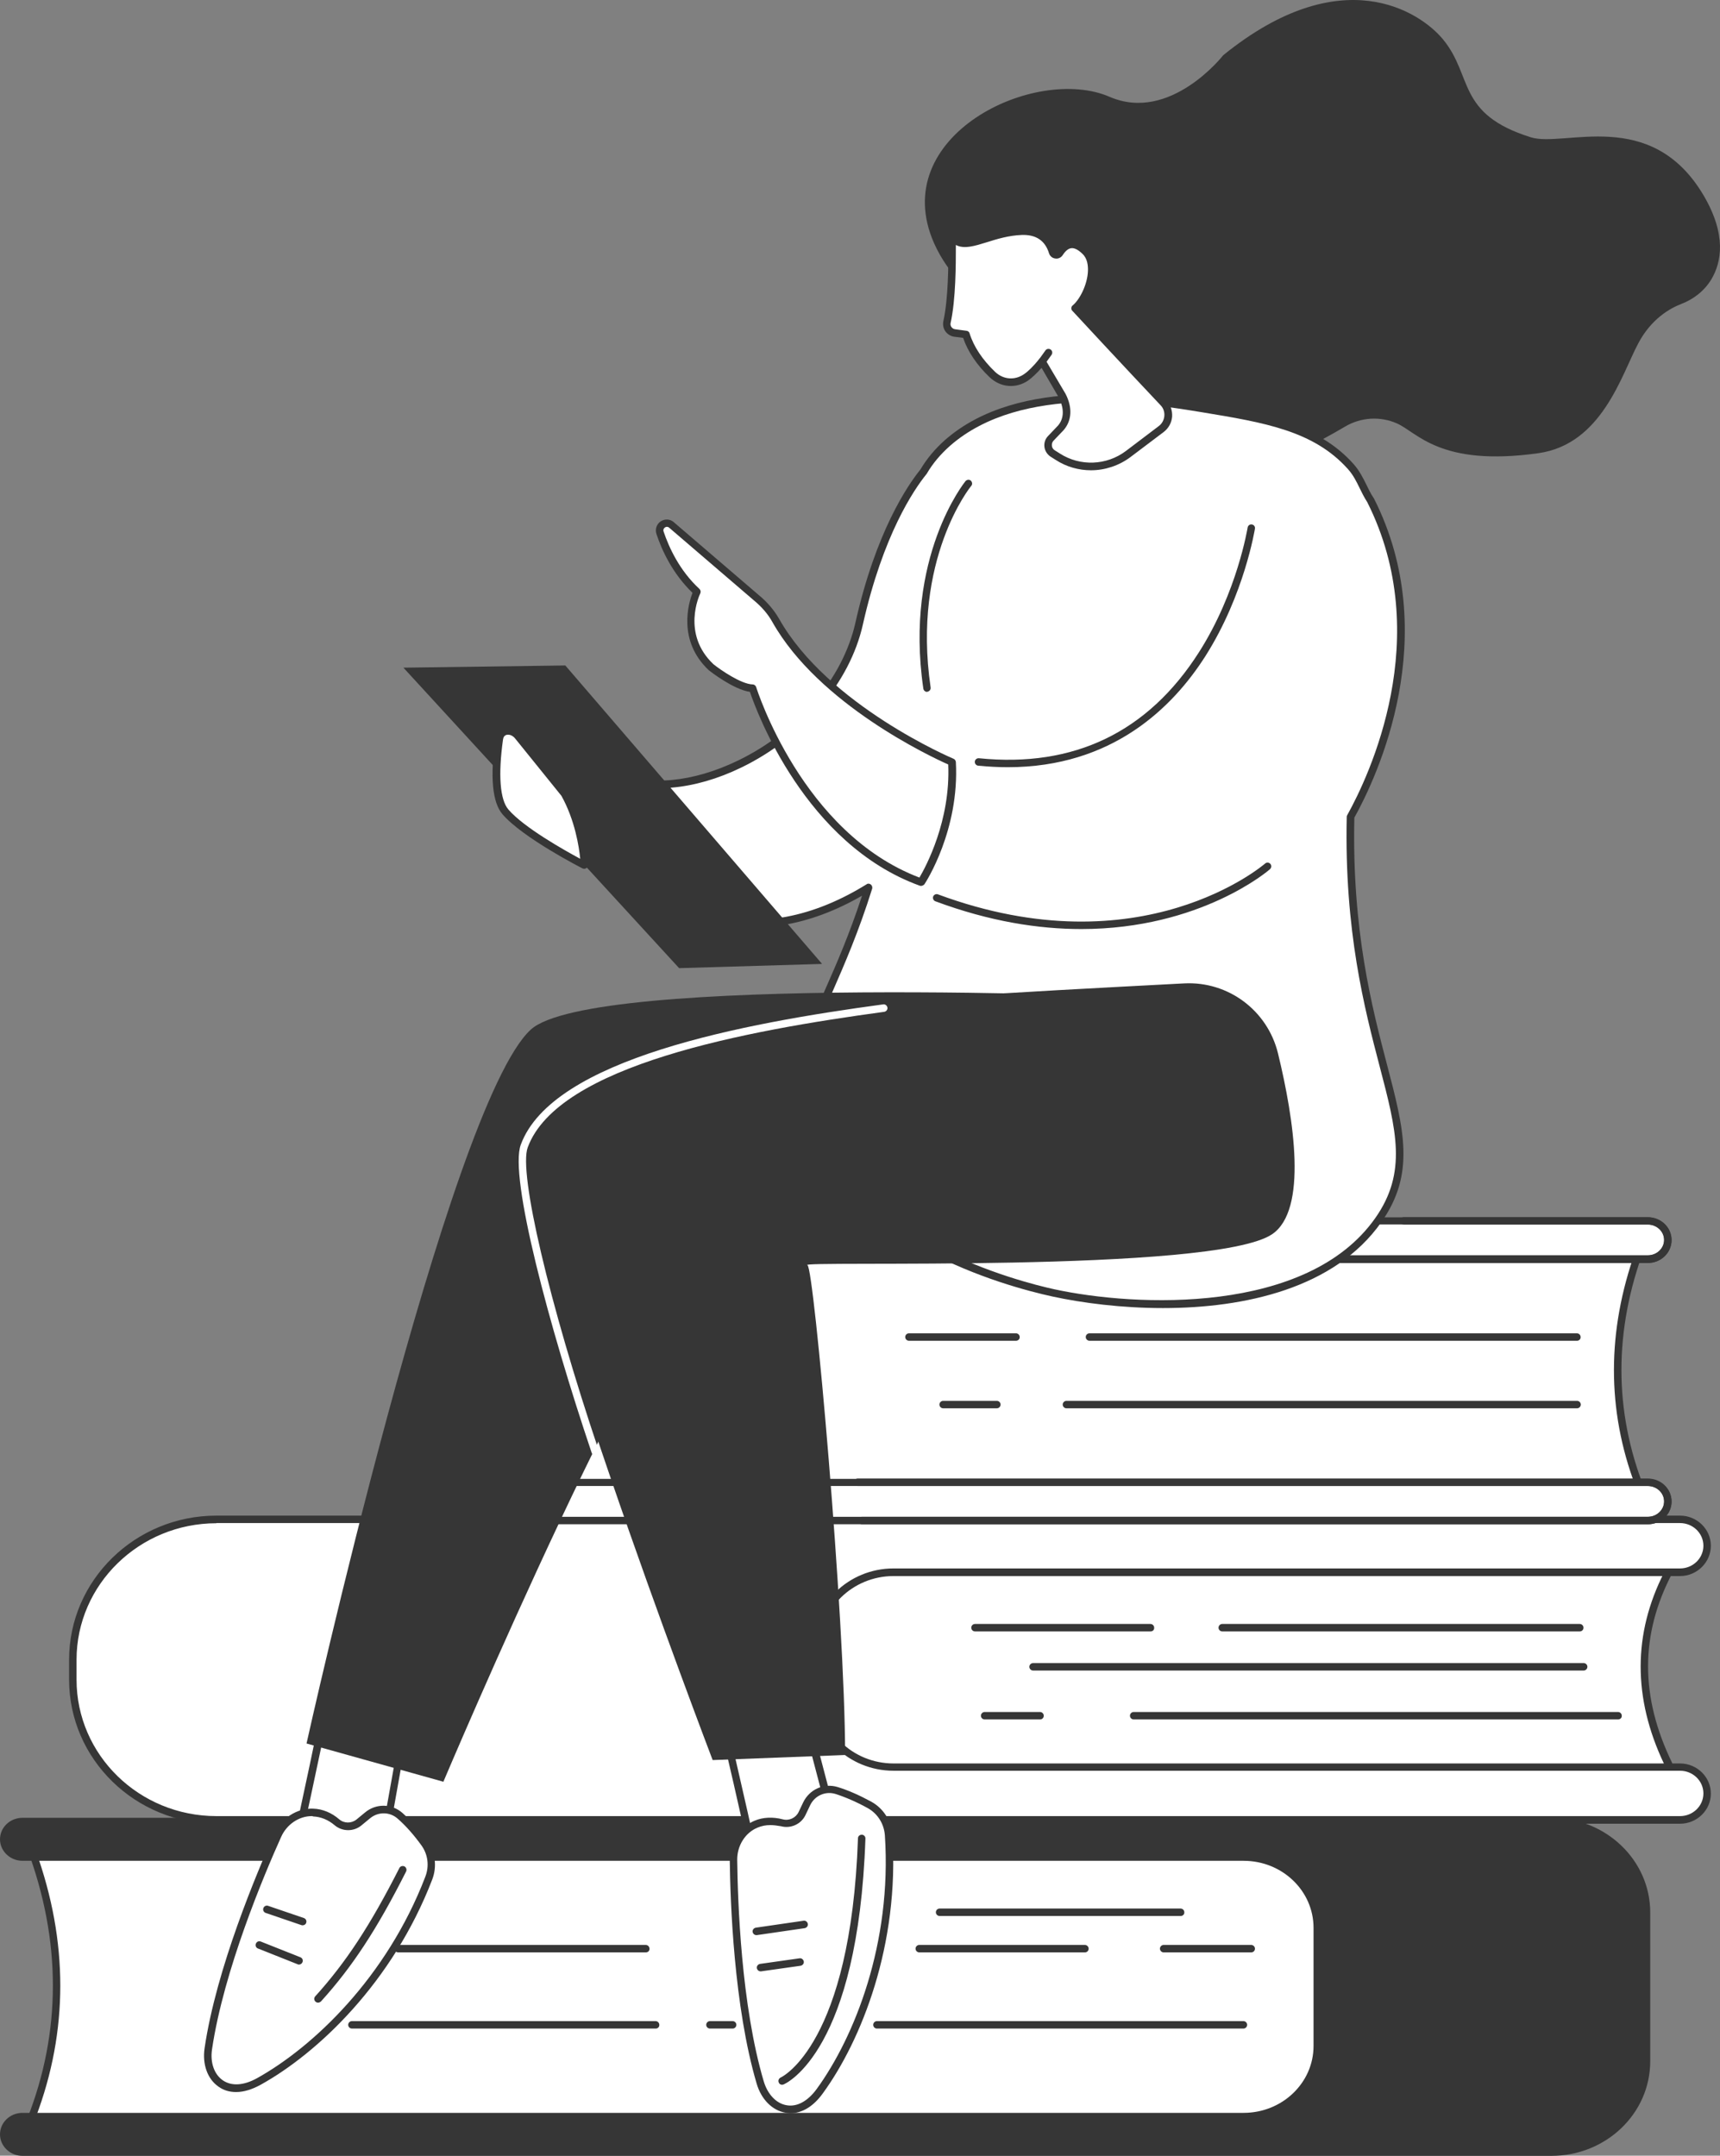
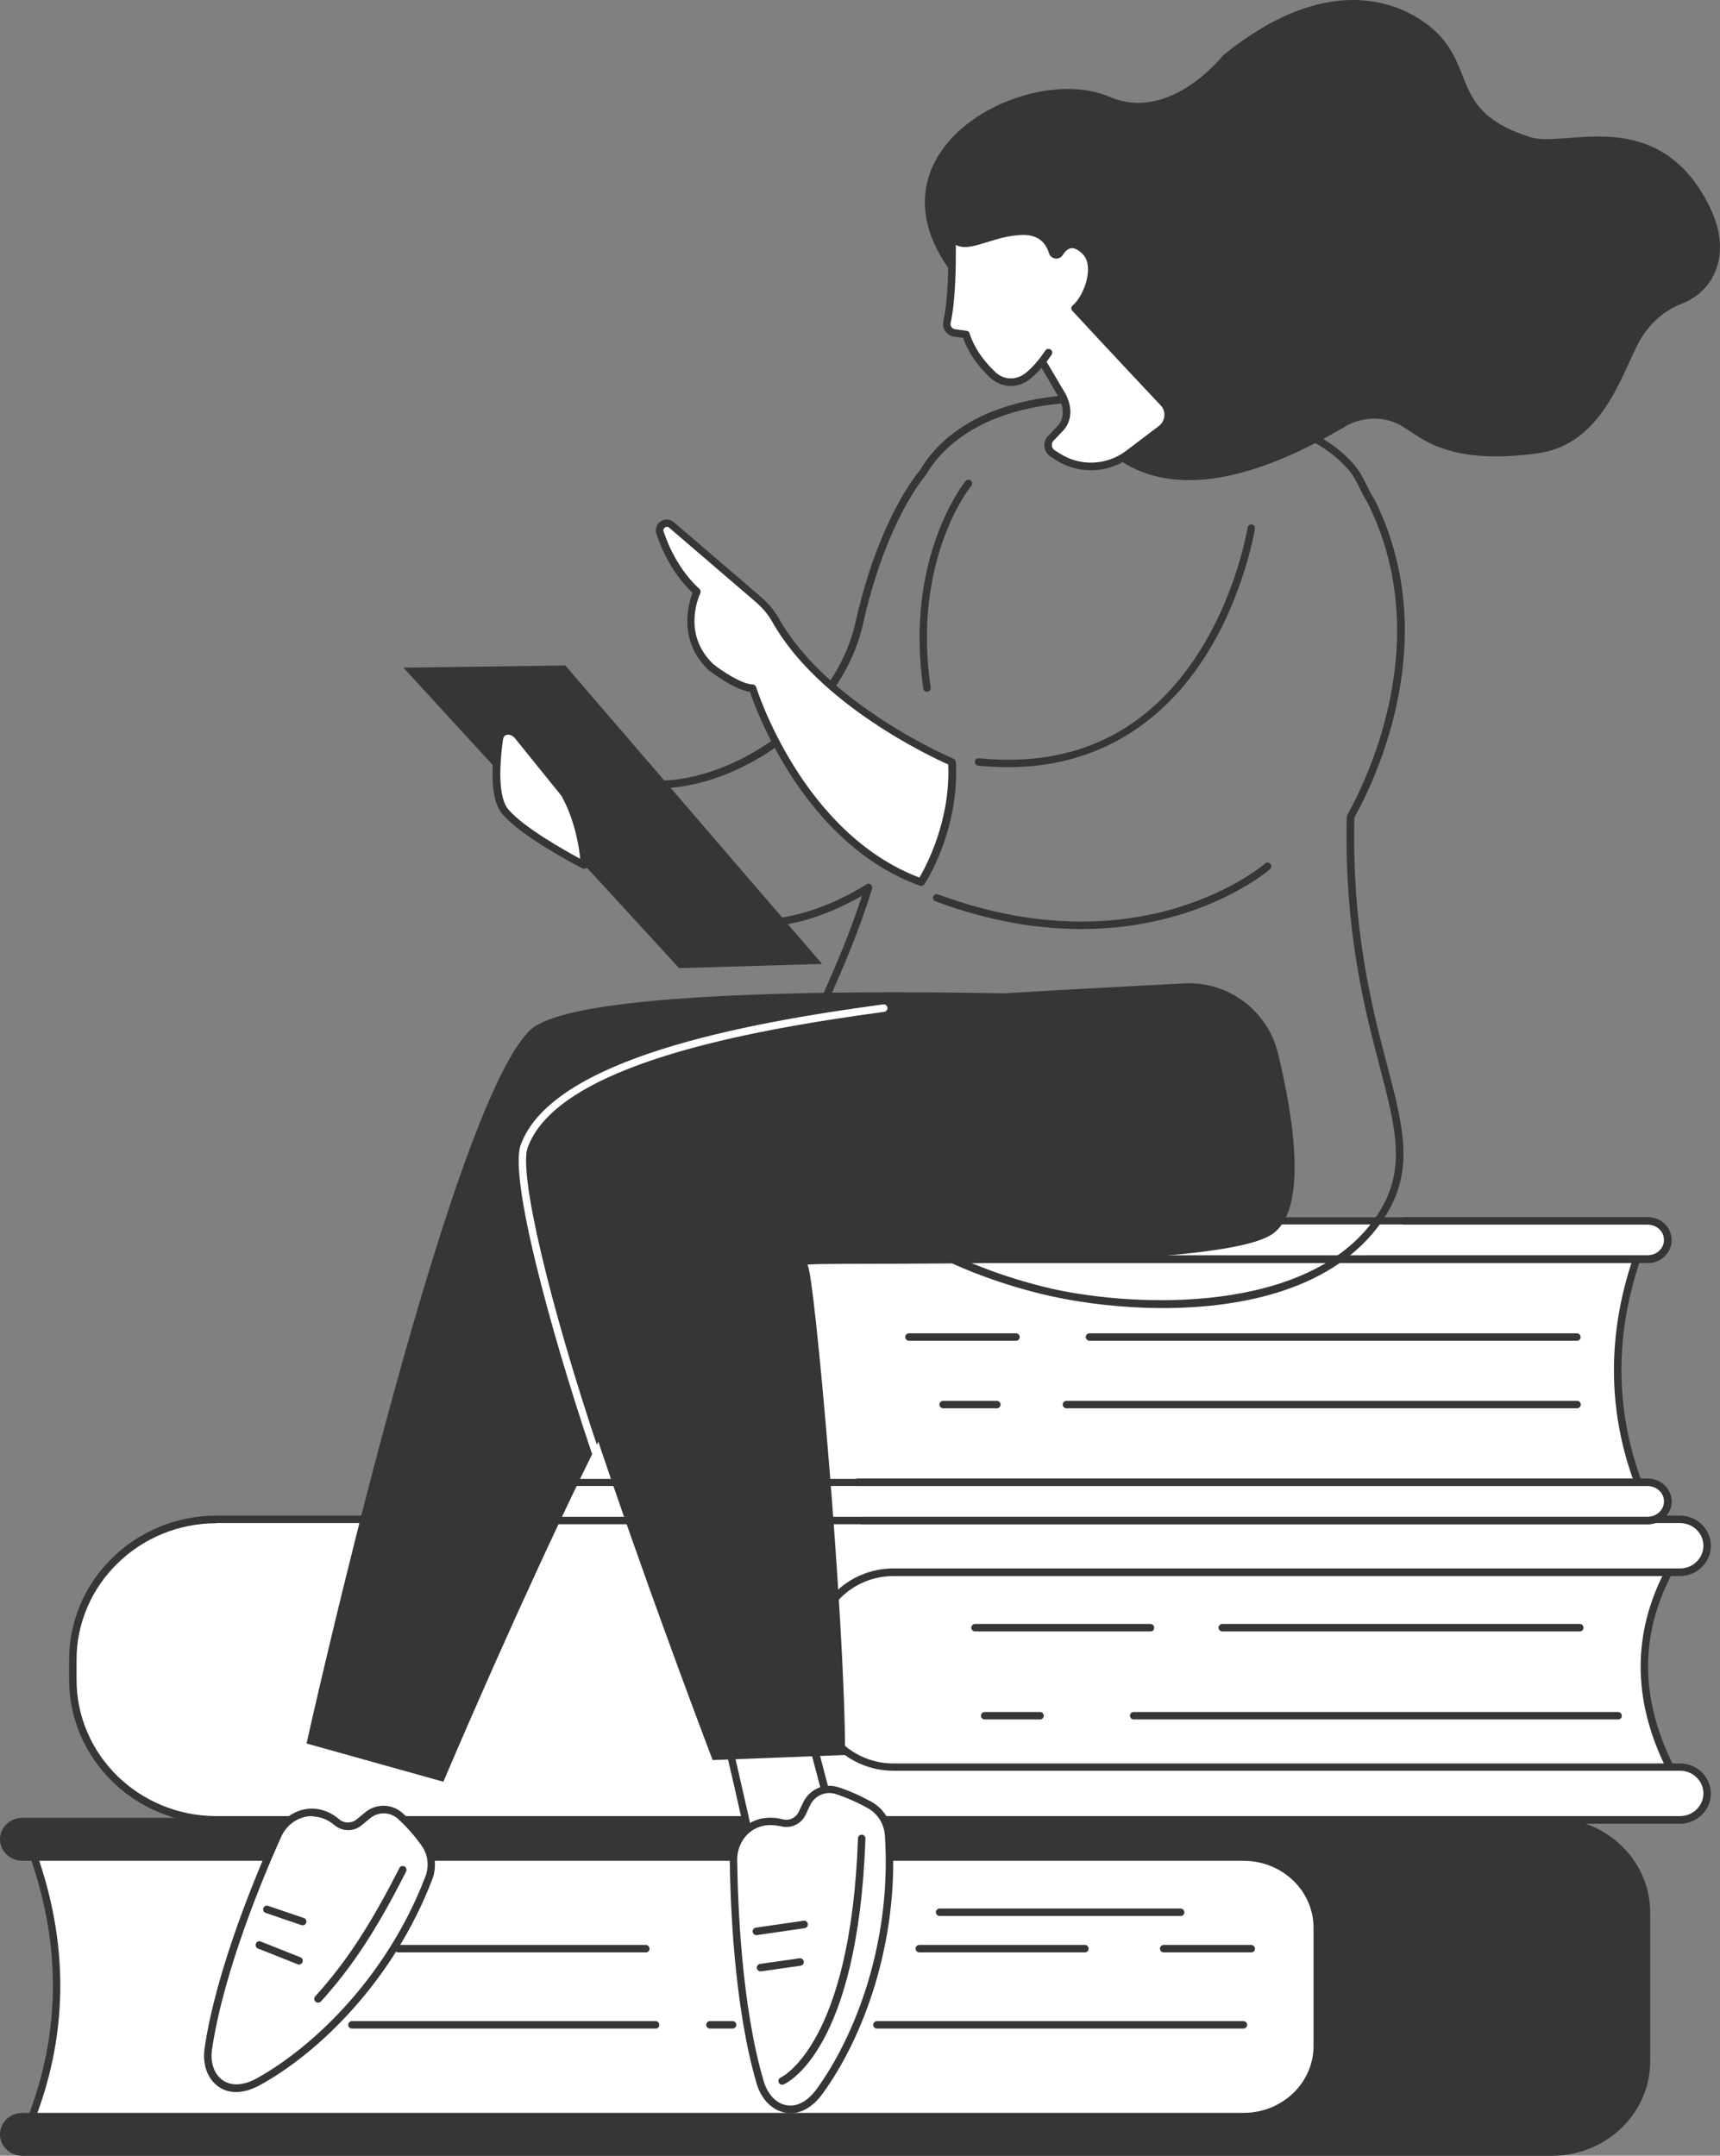
<svg xmlns="http://www.w3.org/2000/svg" width="292" height="366" viewBox="0 0 292 366" fill="none">
  <rect x="0" y="0" width="292" height="366" fill="#808080" stroke="none" />
  <g clip-path="url(#clip0_211_784)">
    <path d="M283.26 299.606C277.998 288.799 277.509 277.906 283.26 266.898L279.119 261.954L135.621 265.662L139.502 301.532L279.378 302.797L283.26 299.606Z" fill="white" />
    <path d="M279.407 303.429L139.531 302.164C139.215 302.164 138.927 301.905 138.898 301.589L135.017 265.719C134.988 265.547 135.046 265.374 135.161 265.231C135.276 265.087 135.448 265.03 135.621 265.001L279.119 261.293C279.321 261.293 279.493 261.379 279.637 261.523L283.777 266.467C283.95 266.668 283.978 266.955 283.863 267.156C278.429 277.561 278.429 288.081 283.863 299.29C283.978 299.549 283.921 299.865 283.691 300.066L279.838 303.256C279.694 303.371 279.551 303.429 279.407 303.429ZM140.106 300.9L279.177 302.164L282.483 299.434C277.193 288.282 277.222 277.36 282.512 266.984L278.861 262.586L136.368 266.265L140.106 300.9Z" fill="#363636" />
    <path d="M36.744 257.988H190.795H285.215C287.745 257.988 289.815 260 289.815 262.471C289.815 264.943 287.774 266.955 285.215 266.955H151.693C144.39 266.955 138.467 272.732 138.467 279.86V287.132C138.467 294.26 144.39 300.037 151.693 300.037H285.215C287.745 300.037 289.815 302.049 289.815 304.521C289.815 306.993 287.774 309.005 285.215 309.005H36.744C23.289 309.005 12.363 298.341 12.363 285.178V281.786C12.363 268.622 23.289 257.988 36.744 257.988Z" fill="white" />
    <path d="M285.215 309.637H36.744C22.944 309.637 11.731 298.658 11.731 285.178V281.786C11.731 268.306 22.944 257.327 36.744 257.327H285.215C288.09 257.327 290.447 259.626 290.447 262.443C290.447 265.259 288.09 267.588 285.215 267.588H151.693C144.764 267.588 139.1 273.106 139.1 279.86V287.132C139.1 293.915 144.735 299.405 151.693 299.405H285.215C288.09 299.405 290.447 301.704 290.447 304.521C290.447 307.338 288.09 309.637 285.215 309.637ZM36.744 258.62C23.663 258.62 12.996 269.025 12.996 281.786V285.178C12.996 297.968 23.634 308.344 36.744 308.344H285.215C287.4 308.344 289.182 306.619 289.182 304.492C289.182 302.365 287.4 300.641 285.215 300.641H151.693C144.045 300.641 137.835 294.576 137.835 287.103V279.832C137.835 272.359 144.045 266.294 151.693 266.294H285.215C287.4 266.294 289.182 264.57 289.182 262.443C289.182 260.316 287.4 258.591 285.215 258.591H36.744V258.62Z" fill="#363636" />
    <path d="M195.338 276.986H165.522C165.177 276.986 164.89 276.699 164.89 276.354C164.89 276.009 165.177 275.722 165.522 275.722H195.309C195.654 275.722 195.941 276.009 195.941 276.354C195.97 276.728 195.683 276.986 195.338 276.986Z" fill="#363636" />
    <path d="M268.194 276.986H207.499C207.154 276.986 206.867 276.699 206.867 276.354C206.867 276.009 207.154 275.722 207.499 275.722H268.194C268.539 275.722 268.826 276.009 268.826 276.354C268.826 276.728 268.539 276.986 268.194 276.986Z" fill="#363636" />
-     <path d="M268.855 283.626H175.384C175.039 283.626 174.751 283.338 174.751 282.993C174.751 282.648 175.039 282.361 175.384 282.361H268.855C269.2 282.361 269.488 282.648 269.488 282.993C269.488 283.338 269.2 283.626 268.855 283.626Z" fill="#363636" />
    <path d="M176.563 291.932H167.161C166.816 291.932 166.529 291.645 166.529 291.3C166.529 290.955 166.816 290.667 167.161 290.667H176.563C176.908 290.667 177.195 290.955 177.195 291.3C177.195 291.645 176.937 291.932 176.563 291.932Z" fill="#363636" />
    <path d="M274.692 291.932H192.462C192.117 291.932 191.83 291.645 191.83 291.3C191.83 290.955 192.117 290.667 192.462 290.667H274.692C275.037 290.667 275.324 290.955 275.324 291.3C275.353 291.645 275.065 291.932 274.692 291.932Z" fill="#363636" />
    <path d="M5.175 360.05H234.957V313.661H5.175C11.012 329.325 11.184 344.789 5.175 360.05Z" fill="white" />
    <path d="M234.957 360.683H5.175C4.974 360.683 4.773 360.568 4.658 360.395C4.543 360.223 4.514 359.993 4.6 359.792C10.437 344.961 10.437 329.498 4.6 313.862C4.514 313.661 4.543 313.46 4.686 313.287C4.801 313.115 5.003 313 5.204 313H234.986C235.331 313 235.618 313.287 235.618 313.632V360.022C235.59 360.395 235.302 360.683 234.957 360.683ZM6.095 359.418H234.325V314.293H6.095C11.616 329.641 11.616 344.817 6.095 359.418Z" fill="#363636" />
    <path d="M211.122 315.932H3.824C1.725 315.932 0 314.293 0 312.281C0 310.269 1.696 308.631 3.824 308.631H263.364C272.622 308.631 280.154 315.817 280.154 324.698V349.962C280.154 358.843 272.65 366.029 263.364 366.029H3.824C1.725 366.029 0 364.39 0 362.379C0 360.367 1.696 358.728 3.824 358.728H211.122C217.677 358.728 222.996 353.641 222.996 347.375V327.313C222.996 321.019 217.677 315.932 211.122 315.932Z" fill="#363636" />
    <path d="M200.455 325.301H159.513C159.168 325.301 158.881 325.014 158.881 324.669C158.881 324.324 159.168 324.037 159.513 324.037H200.427C200.772 324.037 201.059 324.324 201.059 324.669C201.088 325.014 200.8 325.301 200.455 325.301Z" fill="#363636" />
    <path d="M109.629 331.481H67.595C67.25 331.481 66.962 331.194 66.962 330.849C66.962 330.504 67.25 330.216 67.595 330.216H109.629C109.974 330.216 110.262 330.504 110.262 330.849C110.291 331.222 110.003 331.481 109.629 331.481Z" fill="#363636" />
    <path d="M184.182 331.481H156.063C155.718 331.481 155.43 331.194 155.43 330.849C155.43 330.504 155.718 330.216 156.063 330.216H184.182C184.527 330.216 184.814 330.504 184.814 330.849C184.814 331.222 184.527 331.481 184.182 331.481Z" fill="#363636" />
    <path d="M212.416 331.481H197.551C197.206 331.481 196.919 331.194 196.919 330.849C196.919 330.504 197.206 330.216 197.551 330.216H212.416C212.761 330.216 213.048 330.504 213.048 330.849C213.048 331.222 212.761 331.481 212.416 331.481Z" fill="#363636" />
    <path d="M111.326 344.415H59.746C59.401 344.415 59.113 344.127 59.113 343.782C59.113 343.438 59.401 343.15 59.746 343.15H111.297C111.642 343.15 111.929 343.438 111.929 343.782C111.958 344.127 111.671 344.415 111.326 344.415Z" fill="#363636" />
    <path d="M211.093 344.415H148.875C148.53 344.415 148.243 344.127 148.243 343.782C148.243 343.438 148.53 343.15 148.875 343.15H211.093C211.438 343.15 211.726 343.438 211.726 343.782C211.726 344.127 211.438 344.415 211.093 344.415Z" fill="#363636" />
    <path d="M124.379 344.415H120.526C120.181 344.415 119.894 344.127 119.894 343.782C119.894 343.438 120.181 343.15 120.526 343.15H124.379C124.724 343.15 125.011 343.438 125.011 343.782C125.011 344.127 124.724 344.415 124.379 344.415Z" fill="#363636" />
    <path d="M278.544 252.872H94.19C85.018 252.872 81.022 245.456 81.022 236.288V228.355C81.022 219.186 85.018 211.771 94.19 211.771H278.544C273.369 225.653 273.225 239.363 278.544 252.872Z" fill="white" />
    <path d="M278.544 253.504H94.19C85.536 253.504 80.389 247.066 80.389 236.288V228.355C80.389 217.577 85.564 211.138 94.19 211.138H278.544C278.746 211.138 278.947 211.253 279.062 211.426C279.177 211.598 279.206 211.828 279.148 212.001C273.973 225.854 273.973 239.535 279.148 252.671C279.234 252.872 279.206 253.073 279.091 253.274C278.976 253.389 278.774 253.504 278.544 253.504ZM94.19 212.403C86.341 212.403 81.654 218.353 81.654 228.355V236.288C81.654 246.29 86.341 252.239 94.19 252.239H277.624C272.765 239.363 272.794 225.969 277.653 212.403H94.19Z" fill="#363636" />
    <path d="M95.311 213.783H279.752C281.621 213.783 283.145 212.346 283.145 210.535C283.145 208.753 281.621 207.287 279.752 207.287H92.091C83.868 207.287 77.198 213.668 77.198 221.514V243.904C77.198 251.78 83.868 258.131 92.091 258.131H279.752C281.621 258.131 283.145 256.694 283.145 254.884C283.145 253.102 281.621 251.636 279.752 251.636H95.311C89.503 251.636 84.788 247.123 84.788 241.576V223.785C84.788 218.295 89.503 213.783 95.311 213.783Z" fill="white" />
    <path d="M279.752 258.793H92.091C83.523 258.793 76.565 252.124 76.565 243.933V221.543C76.565 213.351 83.523 206.683 92.091 206.683H279.752C281.966 206.683 283.777 208.408 283.777 210.564C283.777 212.69 281.966 214.444 279.752 214.444H95.311C89.848 214.444 85.421 218.669 85.421 223.871V241.662C85.421 246.865 89.848 251.09 95.311 251.09H279.752C281.966 251.09 283.777 252.814 283.777 254.97C283.777 257.068 281.994 258.793 279.752 258.793ZM92.091 207.948C84.242 207.948 77.83 214.041 77.83 221.543V243.933C77.83 251.435 84.213 257.528 92.091 257.528H279.752C281.276 257.528 282.512 256.349 282.512 254.912C282.512 253.475 281.276 252.297 279.752 252.297H95.311C89.158 252.297 84.156 247.497 84.156 241.605V223.814C84.156 217.921 89.158 213.122 95.311 213.122H279.752C281.276 213.122 282.512 211.943 282.512 210.506C282.512 209.069 281.276 207.891 279.752 207.891H92.091V207.948Z" fill="#363636" />
    <path d="M279.752 214.415H232.542C232.197 214.415 231.909 214.128 231.909 213.783C231.909 213.438 232.197 213.15 232.542 213.15H279.752C281.276 213.15 282.512 211.972 282.512 210.535C282.512 209.098 281.276 207.919 279.752 207.919H238.321C237.976 207.919 237.688 207.632 237.688 207.287C237.688 206.942 237.976 206.655 238.321 206.655H279.752C281.966 206.655 283.777 208.379 283.777 210.535C283.777 212.69 281.994 214.415 279.752 214.415Z" fill="#363636" />
    <path d="M279.752 258.793H146.345C146 258.793 145.712 258.505 145.712 258.16C145.712 257.815 146 257.528 146.345 257.528H279.752C281.276 257.528 282.512 256.349 282.512 254.912C282.512 253.475 281.276 252.297 279.752 252.297H145.626C145.281 252.297 144.994 252.009 144.994 251.665C144.994 251.32 145.281 251.032 145.626 251.032H279.752C281.966 251.032 283.777 252.757 283.777 254.912C283.777 257.068 281.994 258.793 279.752 258.793Z" fill="#363636" />
    <path d="M267.734 227.636H184.958C184.613 227.636 184.326 227.349 184.326 227.004C184.326 226.659 184.613 226.372 184.958 226.372H267.705C268.05 226.372 268.338 226.659 268.338 227.004C268.366 227.349 268.079 227.636 267.734 227.636Z" fill="#363636" />
    <path d="M172.48 227.636H154.309C153.964 227.636 153.677 227.349 153.677 227.004C153.677 226.659 153.964 226.372 154.309 226.372H172.48C172.825 226.372 173.113 226.659 173.113 227.004C173.141 227.349 172.854 227.636 172.48 227.636Z" fill="#363636" />
    <path d="M267.734 239.104H181.048C180.703 239.104 180.416 238.817 180.416 238.472C180.416 238.127 180.703 237.84 181.048 237.84H267.734C268.079 237.84 268.366 238.127 268.366 238.472C268.366 238.817 268.079 239.104 267.734 239.104Z" fill="#363636" />
    <path d="M169.231 239.104H160.117C159.772 239.104 159.484 238.817 159.484 238.472C159.484 238.127 159.772 237.84 160.117 237.84H169.231C169.576 237.84 169.864 238.127 169.864 238.472C169.864 238.817 169.576 239.104 169.231 239.104Z" fill="#363636" />
    <path d="M285.387 51.621C287.515 50.816 289.355 49.379 290.534 47.424C292.259 44.521 293.15 39.865 289.211 33.168C280.269 18.05 265.549 25.092 259.885 23.31C247.205 19.343 250.138 12.934 244.963 6.668C241.081 1.983 227.74 -6.898 207.672 9.37C207.672 9.37 198.673 20.895 188.38 16.44C175.729 10.951 150.456 23.051 158.593 41.331C160.951 46.591 165.12 50.672 170.209 52.885C171.129 53.288 172.135 53.69 173.228 54.035C176.39 55.07 178.863 57.743 179.668 61.163C182.313 72.286 192.232 93.785 228.344 72.43C231.076 70.82 234.325 70.648 237.142 71.884C240.621 73.407 244.445 79.299 261.178 76.942C271.931 75.419 275.267 63.692 278.084 58.375C280.298 54.121 283.547 52.339 285.387 51.621Z" fill="#363636" />
-     <path d="M229.293 138.651C234.986 128.419 243.496 106.288 232.657 84.846C231.392 82.863 230.932 80.995 229.351 79.213C223.399 72.516 214.716 71.05 204.135 69.326C194.82 67.802 173.314 64.267 160.865 75.189C159.111 76.712 157.817 78.322 156.811 80.046C154.712 82.633 149.335 90.451 145.856 105.857C141.486 125.315 117.019 137.703 104.425 131.638C91.803 125.574 91.43 122.441 91.43 122.441L92.436 132.213C92.436 132.213 113.626 171.676 147.466 150.637C140.853 171.762 133.378 177.51 137.317 189.927C144.074 211.225 173.63 218.324 178.892 219.474C193.929 222.75 222.45 223.584 234.008 207.143C244.675 191.967 228.344 179.666 229.293 138.651Z" fill="white" />
    <path d="M197.436 222.089C190.421 222.089 183.779 221.227 178.719 220.135C170.525 218.353 143.24 210.908 136.685 190.157C134.039 181.822 136.483 176.217 140.192 167.767C142.004 163.657 144.217 158.598 146.345 152.074C137.375 157.247 128.49 158.713 119.894 156.414C102.355 151.729 91.976 132.73 91.89 132.529C91.861 132.443 91.832 132.385 91.803 132.299L90.797 122.498C90.768 122.153 90.998 121.837 91.343 121.808C91.689 121.751 92.005 122.01 92.034 122.355C92.034 122.355 92.896 125.372 104.684 131.035C109.917 133.564 117.622 132.845 125.27 129.138C135.448 124.223 143.096 115.227 145.224 105.713C148.674 90.307 154.079 82.403 156.264 79.701C157.357 77.862 158.708 76.252 160.405 74.729C173.055 63.606 194.878 67.17 204.193 68.722C214.659 70.447 223.687 71.912 229.811 78.811C230.817 79.96 231.392 81.138 231.967 82.288C232.312 83.007 232.657 83.725 233.146 84.473C233.174 84.501 233.203 84.53 233.232 84.588C245.049 107.926 233.807 131.839 229.926 138.824C229.494 157.995 232.944 171.101 235.446 180.672C238.379 191.853 240.305 199.268 234.497 207.517C226.59 218.755 211.266 222.089 197.436 222.089ZM147.438 150.033C147.581 150.033 147.725 150.09 147.84 150.177C148.041 150.349 148.128 150.608 148.07 150.867C145.77 158.224 143.326 163.8 141.371 168.284C137.662 176.763 135.419 181.908 137.921 189.783C144.447 210.391 173.314 217.663 179.007 218.899C192.779 221.888 221.904 223.239 233.462 206.827C238.954 199.038 237.056 191.881 234.21 181.017C231.679 171.331 228.201 158.081 228.632 138.68C228.632 138.565 228.661 138.479 228.718 138.393C232.427 131.724 243.64 108.156 232.111 85.249C231.593 84.444 231.191 83.639 230.817 82.863C230.271 81.742 229.753 80.679 228.862 79.673C223.025 73.12 214.63 71.74 204.02 69.987C194.878 68.492 173.486 64.986 161.267 75.706C159.657 77.143 158.363 78.667 157.357 80.391C157.328 80.42 157.328 80.449 157.299 80.478C155.172 83.093 149.91 90.796 146.489 106.029C144.275 115.916 136.34 125.229 125.845 130.316C117.852 134.196 109.744 134.886 104.167 132.213C97.266 128.908 93.931 126.407 92.321 124.769L93.069 132.041C93.931 133.564 103.908 150.838 120.239 155.178C128.95 157.506 138.007 155.781 147.15 150.119C147.208 150.062 147.323 150.033 147.438 150.033Z" fill="#363636" />
    <path d="M161.612 129.368C161.612 129.368 140.192 120.343 131.711 105.311C130.877 103.816 129.727 102.551 128.404 101.459L114 89.1C113.051 88.295 111.671 89.244 112.045 90.422C112.993 93.296 114.862 97.263 118.312 100.453C118.312 100.453 114.805 107.696 120.699 113.243C120.699 113.243 125.126 116.75 127.772 116.836C127.772 116.836 135.506 142.215 156.351 149.746C156.379 149.746 162.216 140.864 161.612 129.368Z" fill="white" />
    <path d="M156.379 150.407C156.293 150.407 156.236 150.407 156.149 150.378C136.713 143.336 128.433 120.802 127.312 117.468C124.494 117.066 120.497 113.933 120.325 113.789C114.977 108.76 116.904 102.379 117.565 100.654C114.172 97.378 112.361 93.44 111.441 90.652C111.182 89.847 111.469 88.985 112.16 88.525C112.85 88.065 113.77 88.094 114.402 88.669L128.807 101.028C130.244 102.206 131.394 103.557 132.257 105.052C140.537 119.739 161.641 128.735 161.871 128.821C162.101 128.908 162.245 129.138 162.273 129.368C162.906 140.922 157.184 149.774 156.926 150.148C156.782 150.292 156.581 150.407 156.379 150.407ZM113.223 89.445C113.08 89.445 112.936 89.502 112.878 89.56C112.792 89.618 112.533 89.847 112.648 90.221C113.568 92.951 115.351 96.86 118.744 99.993C118.945 100.195 119.002 100.482 118.887 100.741C118.744 101.028 115.667 107.639 121.13 112.783C122.28 113.703 125.788 116.146 127.772 116.204C128.059 116.204 128.289 116.405 128.375 116.664C128.462 116.922 136.138 141.41 156.092 148.998C157.184 147.13 161.382 139.37 160.98 129.799C158.076 128.505 139.013 119.595 131.135 105.627C130.388 104.276 129.324 103.04 128.002 101.948L113.597 89.589C113.453 89.474 113.338 89.445 113.223 89.445Z" fill="#363636" />
    <path d="M95.972 112.985L139.56 163.657L115.293 164.375L68.486 113.358L95.972 112.985Z" fill="#363636" />
    <path d="M99.193 146.871C99.193 146.871 89.187 141.784 85.794 137.846C83.811 135.518 84.127 129.799 84.731 125.487C84.961 123.82 86.887 123.677 87.951 124.999L95.8 134.714C99.049 140.519 99.193 146.871 99.193 146.871Z" fill="white" />
    <path d="M99.193 147.504C99.106 147.504 98.991 147.475 98.905 147.446C98.503 147.245 88.756 142.244 85.306 138.249C83.581 136.237 83.178 131.926 84.098 125.372C84.242 124.453 84.817 123.763 85.651 123.533C86.628 123.274 87.721 123.677 88.439 124.596L96.289 134.311C96.317 134.34 96.317 134.369 96.346 134.397C99.624 140.261 99.796 146.584 99.825 146.843C99.825 147.073 99.71 147.274 99.538 147.389C99.423 147.475 99.308 147.504 99.193 147.504ZM86.254 124.74C86.168 124.74 86.082 124.74 85.996 124.769C85.651 124.855 85.449 125.143 85.392 125.574C84.558 131.552 84.874 135.777 86.312 137.444C88.957 140.519 95.886 144.4 98.503 145.808C98.301 143.767 97.611 139.255 95.311 135.116L87.491 125.43C87.088 124.913 86.628 124.74 86.254 124.74Z" fill="#363636" />
    <path d="M183.578 157.736C176.362 157.736 168.052 156.471 158.794 153.022C158.478 152.907 158.306 152.534 158.421 152.217C158.536 151.901 158.909 151.729 159.226 151.844C193.814 164.663 214.572 146.785 214.774 146.613C215.032 146.383 215.435 146.412 215.665 146.67C215.895 146.929 215.866 147.331 215.607 147.561C215.492 147.705 203.848 157.736 183.578 157.736Z" fill="#363636" />
    <path d="M171.1 130.258C169.49 130.258 167.822 130.172 166.069 130C165.723 129.971 165.465 129.655 165.493 129.31C165.522 128.965 165.839 128.706 166.184 128.735C182.313 130.373 194.906 124.309 203.56 110.714C210.058 100.511 211.783 89.646 211.812 89.56C211.87 89.215 212.186 88.985 212.531 89.043C212.876 89.1 213.106 89.416 213.048 89.761C213.02 89.876 211.266 100.942 204.653 111.375C199.046 120.199 188.753 130.258 171.1 130.258Z" fill="#363636" />
    <path d="M157.386 117.468C157.069 117.468 156.811 117.238 156.753 116.922C153.475 94.532 163.826 81.8 163.912 81.685C164.142 81.426 164.545 81.368 164.803 81.598C165.062 81.828 165.12 82.231 164.89 82.489C164.775 82.604 154.798 94.935 157.989 116.721C158.047 117.066 157.788 117.382 157.443 117.44C157.443 117.468 157.414 117.468 157.386 117.468Z" fill="#363636" />
    <path d="M162.043 56.535C161.152 56.42 160.548 55.558 160.749 54.696C161.957 49.264 161.497 39.951 161.67 40.21C163.596 43.056 167.65 39.492 173.4 39.262C176.822 39.118 178.144 41.158 178.662 42.826C178.834 43.372 179.553 43.458 179.869 42.998C180.703 41.705 182.141 40.584 184.268 42.739C186.626 45.096 184.642 50.586 182.514 52.397C183.032 53 191.197 61.795 197.494 68.435C198.73 69.757 198.558 71.855 197.12 72.947L191.542 77.172C188.063 79.817 183.291 79.989 179.61 77.632L178.748 77.086C177.857 76.511 177.713 75.275 178.432 74.499L180.128 72.717C181.508 71.108 181.249 69.038 180.358 67.314L176.908 61.479C176.103 62.428 175.125 63.52 174.205 64.181C172.365 65.474 170.094 65.273 168.455 63.721C166.241 61.594 164.688 59.209 163.97 56.909L162.043 56.535Z" fill="white" />
    <path d="M185.217 79.845C183.147 79.845 181.048 79.27 179.237 78.092L178.374 77.546C177.799 77.172 177.397 76.569 177.31 75.879C177.224 75.189 177.454 74.499 177.943 74.011L179.639 72.229C180.991 70.619 180.3 68.607 179.783 67.544L176.822 62.456C175.988 63.405 175.211 64.123 174.579 64.583C172.509 66.02 169.892 65.819 168.024 64.066C165.839 61.996 164.286 59.668 163.51 57.369L161.986 57.168C161.382 57.082 160.836 56.737 160.491 56.248C160.146 55.76 160.031 55.127 160.146 54.552C161.008 50.701 161.008 44.751 161.008 41.906C161.008 39.779 161.008 39.75 161.497 39.578C161.756 39.492 162.072 39.606 162.216 39.836C163.078 41.101 164.487 40.727 167.161 39.894C168.886 39.348 171.014 38.687 173.4 38.6C177.397 38.428 178.805 41.044 179.294 42.596C180.042 41.532 180.847 40.957 181.767 40.842C182.716 40.756 183.722 41.187 184.728 42.222C185.62 43.113 186.051 44.435 185.993 46.045C185.907 48.258 184.814 50.873 183.434 52.368C185.246 54.351 192.376 62.025 197.983 67.917C198.701 68.665 199.046 69.699 198.989 70.734C198.903 71.769 198.385 72.717 197.551 73.35L191.916 77.603C189.961 79.069 187.575 79.845 185.217 79.845ZM176.908 60.732C176.937 60.732 176.937 60.732 176.965 60.732C177.167 60.761 177.368 60.876 177.454 61.048L180.904 66.883C182.083 69.182 181.968 71.395 180.588 73.005L178.863 74.815C178.633 75.045 178.547 75.362 178.575 75.678C178.604 75.994 178.777 76.281 179.064 76.454L179.927 77C183.377 79.213 187.862 79.04 191.14 76.569L196.718 72.344C197.264 71.941 197.609 71.309 197.666 70.619C197.724 69.929 197.494 69.268 197.005 68.78C190.737 62.14 182.514 53.288 182.026 52.742C181.911 52.627 181.853 52.454 181.882 52.282C181.882 52.109 181.968 51.965 182.112 51.851C183.291 50.873 184.613 48.344 184.699 45.987C184.728 45.125 184.613 43.918 183.808 43.142C183.089 42.423 182.428 42.078 181.882 42.136C181.364 42.193 180.876 42.596 180.416 43.314C180.128 43.745 179.639 43.975 179.15 43.889C178.633 43.832 178.23 43.458 178.087 42.998C177.425 40.842 175.873 39.808 173.458 39.894C171.215 39.98 169.26 40.584 167.535 41.13C165.493 41.762 163.653 42.337 162.273 41.59C162.273 41.705 162.273 41.791 162.273 41.906C162.273 44.809 162.273 50.845 161.382 54.84C161.325 55.07 161.382 55.328 161.526 55.529C161.67 55.731 161.9 55.874 162.158 55.903L164.085 56.162C164.343 56.191 164.545 56.363 164.602 56.593C165.292 58.835 166.787 61.077 168.915 63.117C170.324 64.468 172.279 64.612 173.86 63.52C174.579 63.031 175.442 62.169 176.448 60.933C176.534 60.818 176.707 60.732 176.908 60.732Z" fill="#363636" />
    <path d="M178 59.841L176.908 61.364L178 59.841Z" fill="white" />
-     <path d="M176.908 62.025C176.793 62.025 176.649 61.996 176.534 61.91C176.247 61.709 176.189 61.307 176.39 61.019L177.483 59.496C177.684 59.209 178.087 59.151 178.374 59.352C178.662 59.553 178.719 59.956 178.518 60.243L177.425 61.767C177.31 61.91 177.109 62.025 176.908 62.025Z" fill="#363636" />
+     <path d="M176.908 62.025C176.793 62.025 176.649 61.996 176.534 61.91C176.247 61.709 176.189 61.307 176.39 61.019L177.483 59.496C177.684 59.209 178.087 59.151 178.374 59.352C178.662 59.553 178.719 59.956 178.518 60.243L177.425 61.767C177.31 61.91 177.109 62.025 176.908 62.025" fill="#363636" />
    <path d="M55.577 288.052C55.72 288.627 48.964 319.496 48.964 319.496L64.461 316.909L69.118 290.811L55.577 288.052Z" fill="white" />
-     <path d="M48.964 320.128C48.791 320.128 48.619 320.07 48.504 319.927C48.36 319.783 48.303 319.553 48.331 319.352C50.948 307.424 54.829 289.317 54.915 288.081C54.915 287.908 54.973 287.736 55.088 287.592C55.232 287.448 55.462 287.362 55.663 287.42L69.234 290.179C69.579 290.236 69.78 290.581 69.722 290.926L65.065 317.024C65.007 317.283 64.806 317.484 64.547 317.541L49.05 320.128C49.05 320.128 48.992 320.128 48.964 320.128ZM56.094 288.799C55.778 290.754 54.484 297.134 49.797 318.691L63.943 316.334L68.428 291.3L56.094 288.799Z" fill="#363636" />
    <path d="M57.215 309.378C56.267 308.574 54.915 307.798 53.19 307.74C50.603 307.625 48.216 309.263 47.152 311.649C44.45 317.627 37.377 334.269 35.364 347.864C34.645 352.664 38.297 356.573 43.932 353.44C53.19 348.266 66.042 336.425 72.77 318.921C73.546 316.909 73.259 314.638 71.994 312.914C70.959 311.505 69.55 309.781 67.911 308.315C66.358 306.907 64.001 306.907 62.391 308.229L60.924 309.436C59.861 310.298 58.279 310.269 57.215 309.378Z" fill="white" />
    <path d="M40.08 355.193C38.987 355.193 37.952 354.906 37.089 354.273C35.221 352.98 34.329 350.479 34.732 347.749C36.716 334.211 43.673 317.8 46.549 311.362C47.756 308.689 50.43 306.964 53.19 307.079C54.772 307.137 56.295 307.769 57.589 308.89C58.423 309.608 59.659 309.608 60.522 308.919L61.988 307.711C63.857 306.159 66.531 306.217 68.342 307.826C69.751 309.091 71.16 310.672 72.511 312.511C73.891 314.408 74.236 316.88 73.374 319.122C66.646 336.597 53.938 348.582 44.248 353.957C42.782 354.762 41.373 355.193 40.08 355.193ZM52.931 308.344C50.746 308.344 48.676 309.752 47.727 311.879C44.852 318.26 37.981 334.528 35.997 347.921C35.652 350.192 36.371 352.204 37.837 353.21C39.303 354.216 41.373 354.101 43.645 352.836C53.133 347.548 65.611 335.792 72.195 318.662C72.914 316.823 72.655 314.811 71.505 313.259C70.211 311.477 68.86 309.953 67.508 308.775C66.186 307.596 64.202 307.568 62.822 308.717L61.356 309.925C60.033 311.017 58.107 310.988 56.813 309.896C55.692 308.947 54.455 308.459 53.161 308.401C53.075 308.344 52.989 308.344 52.931 308.344Z" fill="#363636" />
    <path d="M53.995 340.017C53.852 340.017 53.679 339.96 53.564 339.845C53.305 339.615 53.276 339.213 53.507 338.954C58.711 333.206 62.851 326.911 67.796 317.168C67.94 316.851 68.342 316.736 68.659 316.88C68.975 317.053 69.09 317.426 68.946 317.742C63.972 327.601 59.774 333.982 54.484 339.816C54.34 339.931 54.168 340.017 53.995 340.017Z" fill="#363636" />
    <path d="M50.746 333.55C50.66 333.55 50.603 333.55 50.516 333.493L43.788 330.82C43.472 330.705 43.3 330.331 43.444 329.986C43.587 329.67 43.932 329.498 44.277 329.642L51.005 332.315C51.321 332.43 51.494 332.803 51.35 333.148C51.235 333.407 51.005 333.55 50.746 333.55Z" fill="#363636" />
    <path d="M51.379 326.882C51.321 326.882 51.235 326.882 51.178 326.854L45.111 324.784C44.766 324.669 44.593 324.295 44.709 323.979C44.824 323.634 45.197 323.462 45.514 323.577L51.58 325.646C51.925 325.761 52.098 326.135 51.983 326.451C51.896 326.739 51.638 326.882 51.379 326.882Z" fill="#363636" />
    <path d="M122.28 290.869C122.654 291.329 129.497 322.169 129.497 322.169L142.464 313.287L135.736 287.65L122.28 290.869Z" fill="white" />
    <path d="M129.525 322.801C129.439 322.801 129.382 322.772 129.295 322.743C129.094 322.657 128.95 322.485 128.922 322.284C126.276 310.356 122.194 292.306 121.762 291.156C121.676 291.012 121.676 290.811 121.734 290.639C121.791 290.438 121.964 290.265 122.194 290.236L135.649 287.017C135.994 286.931 136.311 287.132 136.426 287.477L143.154 313.115C143.211 313.374 143.125 313.661 142.895 313.805L129.928 322.686C129.755 322.743 129.64 322.801 129.525 322.801ZM123.085 291.329C123.603 293.225 125.155 299.577 129.928 321.105L141.774 313.029L135.304 288.426L123.085 291.329Z" fill="#363636" />
    <path d="M132.717 309.522C131.509 309.206 129.957 309.062 128.375 309.723C125.96 310.701 124.494 313.172 124.523 315.817C124.58 322.37 125.155 340.449 129.065 353.641C130.445 358.297 135.391 360.309 139.186 355.078C145.425 346.513 152.095 330.36 150.859 311.649C150.715 309.493 149.508 307.568 147.639 306.504C146.115 305.642 144.102 304.694 142.004 304.061C139.991 303.458 137.863 304.406 136.943 306.303L136.138 307.999C135.534 309.235 134.097 309.896 132.717 309.522Z" fill="white" />
    <path d="M134.212 358.786C133.924 358.786 133.637 358.757 133.349 358.7C131.107 358.326 129.238 356.429 128.462 353.785C124.58 340.65 123.976 322.858 123.89 315.788C123.861 312.856 125.558 310.183 128.117 309.12C129.554 308.516 131.222 308.459 132.889 308.89C133.953 309.177 135.074 308.66 135.563 307.683L136.368 305.987C137.432 303.803 139.876 302.71 142.176 303.4C143.987 303.946 145.914 304.809 147.926 305.901C149.996 307.05 151.319 309.149 151.492 311.534C152.728 330.188 146.23 346.427 139.703 355.394C138.122 357.607 136.196 358.786 134.212 358.786ZM130.762 309.867C130.014 309.867 129.295 310.011 128.605 310.298C126.506 311.16 125.126 313.374 125.155 315.788C125.241 322.772 125.816 340.449 129.669 353.411C130.33 355.596 131.797 357.148 133.551 357.435C135.304 357.751 137.145 356.745 138.668 354.647C145.051 345.852 151.434 329.958 150.226 311.62C150.083 309.666 149.019 307.941 147.323 306.993C145.396 305.929 143.527 305.125 141.831 304.579C140.135 304.061 138.323 304.866 137.547 306.476L136.742 308.171C135.994 309.723 134.241 310.499 132.602 310.068C131.941 309.953 131.337 309.867 130.762 309.867Z" fill="#363636" />
    <path d="M132.774 353.957C132.516 353.957 132.286 353.813 132.199 353.555C132.056 353.239 132.228 352.865 132.544 352.721C132.688 352.664 144.447 347.117 145.655 312.109C145.655 311.764 145.942 311.505 146.287 311.505H146.316C146.661 311.505 146.949 311.822 146.92 312.166C145.684 348.18 133.551 353.67 133.033 353.9C132.947 353.928 132.861 353.957 132.774 353.957Z" fill="#363636" />
    <path d="M129.123 334.7C128.807 334.7 128.548 334.47 128.49 334.154C128.433 333.809 128.692 333.493 129.037 333.435L135.736 332.487C136.081 332.43 136.397 332.688 136.455 333.033C136.512 333.378 136.253 333.694 135.908 333.752L129.209 334.7C129.18 334.7 129.152 334.7 129.123 334.7Z" fill="#363636" />
    <path d="M128.404 328.549C128.088 328.549 127.829 328.319 127.772 328.003C127.714 327.658 127.973 327.342 128.318 327.285L136.426 326.106C136.771 326.049 137.087 326.307 137.145 326.652C137.202 326.997 136.943 327.313 136.598 327.371L128.49 328.549C128.462 328.549 128.433 328.549 128.404 328.549Z" fill="#363636" />
    <path d="M194.82 169.348C194.82 169.348 100.4 165.238 90.078 174.837C76.076 187.829 52.04 296.014 52.04 296.014L75.271 302.509C75.271 302.509 112.821 213.725 121.475 213.725C130.158 213.725 209.339 210.822 209.339 210.822L194.82 169.348Z" fill="#363636" />
    <path d="M201.059 166.962C208.534 166.588 215.176 171.561 216.959 178.833C219.69 190.071 222.048 205.448 215.952 209.558C206.033 216.226 134.643 213.955 137.087 214.817C138.18 215.22 143.47 274.658 143.47 297.968L120.986 298.83C120.986 298.83 85.162 205.016 89.015 194.526C95.915 175.786 149.134 171.503 166.155 168.974C168.426 168.687 187.833 167.652 201.059 166.962Z" fill="#363636" />
    <path d="M101.061 247.123C100.803 247.123 100.544 246.951 100.458 246.692C93.241 225.279 86.398 199.757 88.411 194.353C93.787 179.752 126.104 173.745 149.939 170.526C150.284 170.469 150.6 170.727 150.658 171.072C150.715 171.417 150.456 171.733 150.111 171.791C126.593 174.981 94.736 180.844 89.59 194.813C88.008 199.067 93.212 221.198 101.665 246.319C101.78 246.664 101.608 247.008 101.263 247.123C101.205 247.095 101.119 247.123 101.061 247.123Z" fill="white" />
  </g>
  <defs>
    <clipPath id="clip0_211_784">
      <rect width="292" height="366" fill="white" />
    </clipPath>
  </defs>
</svg>